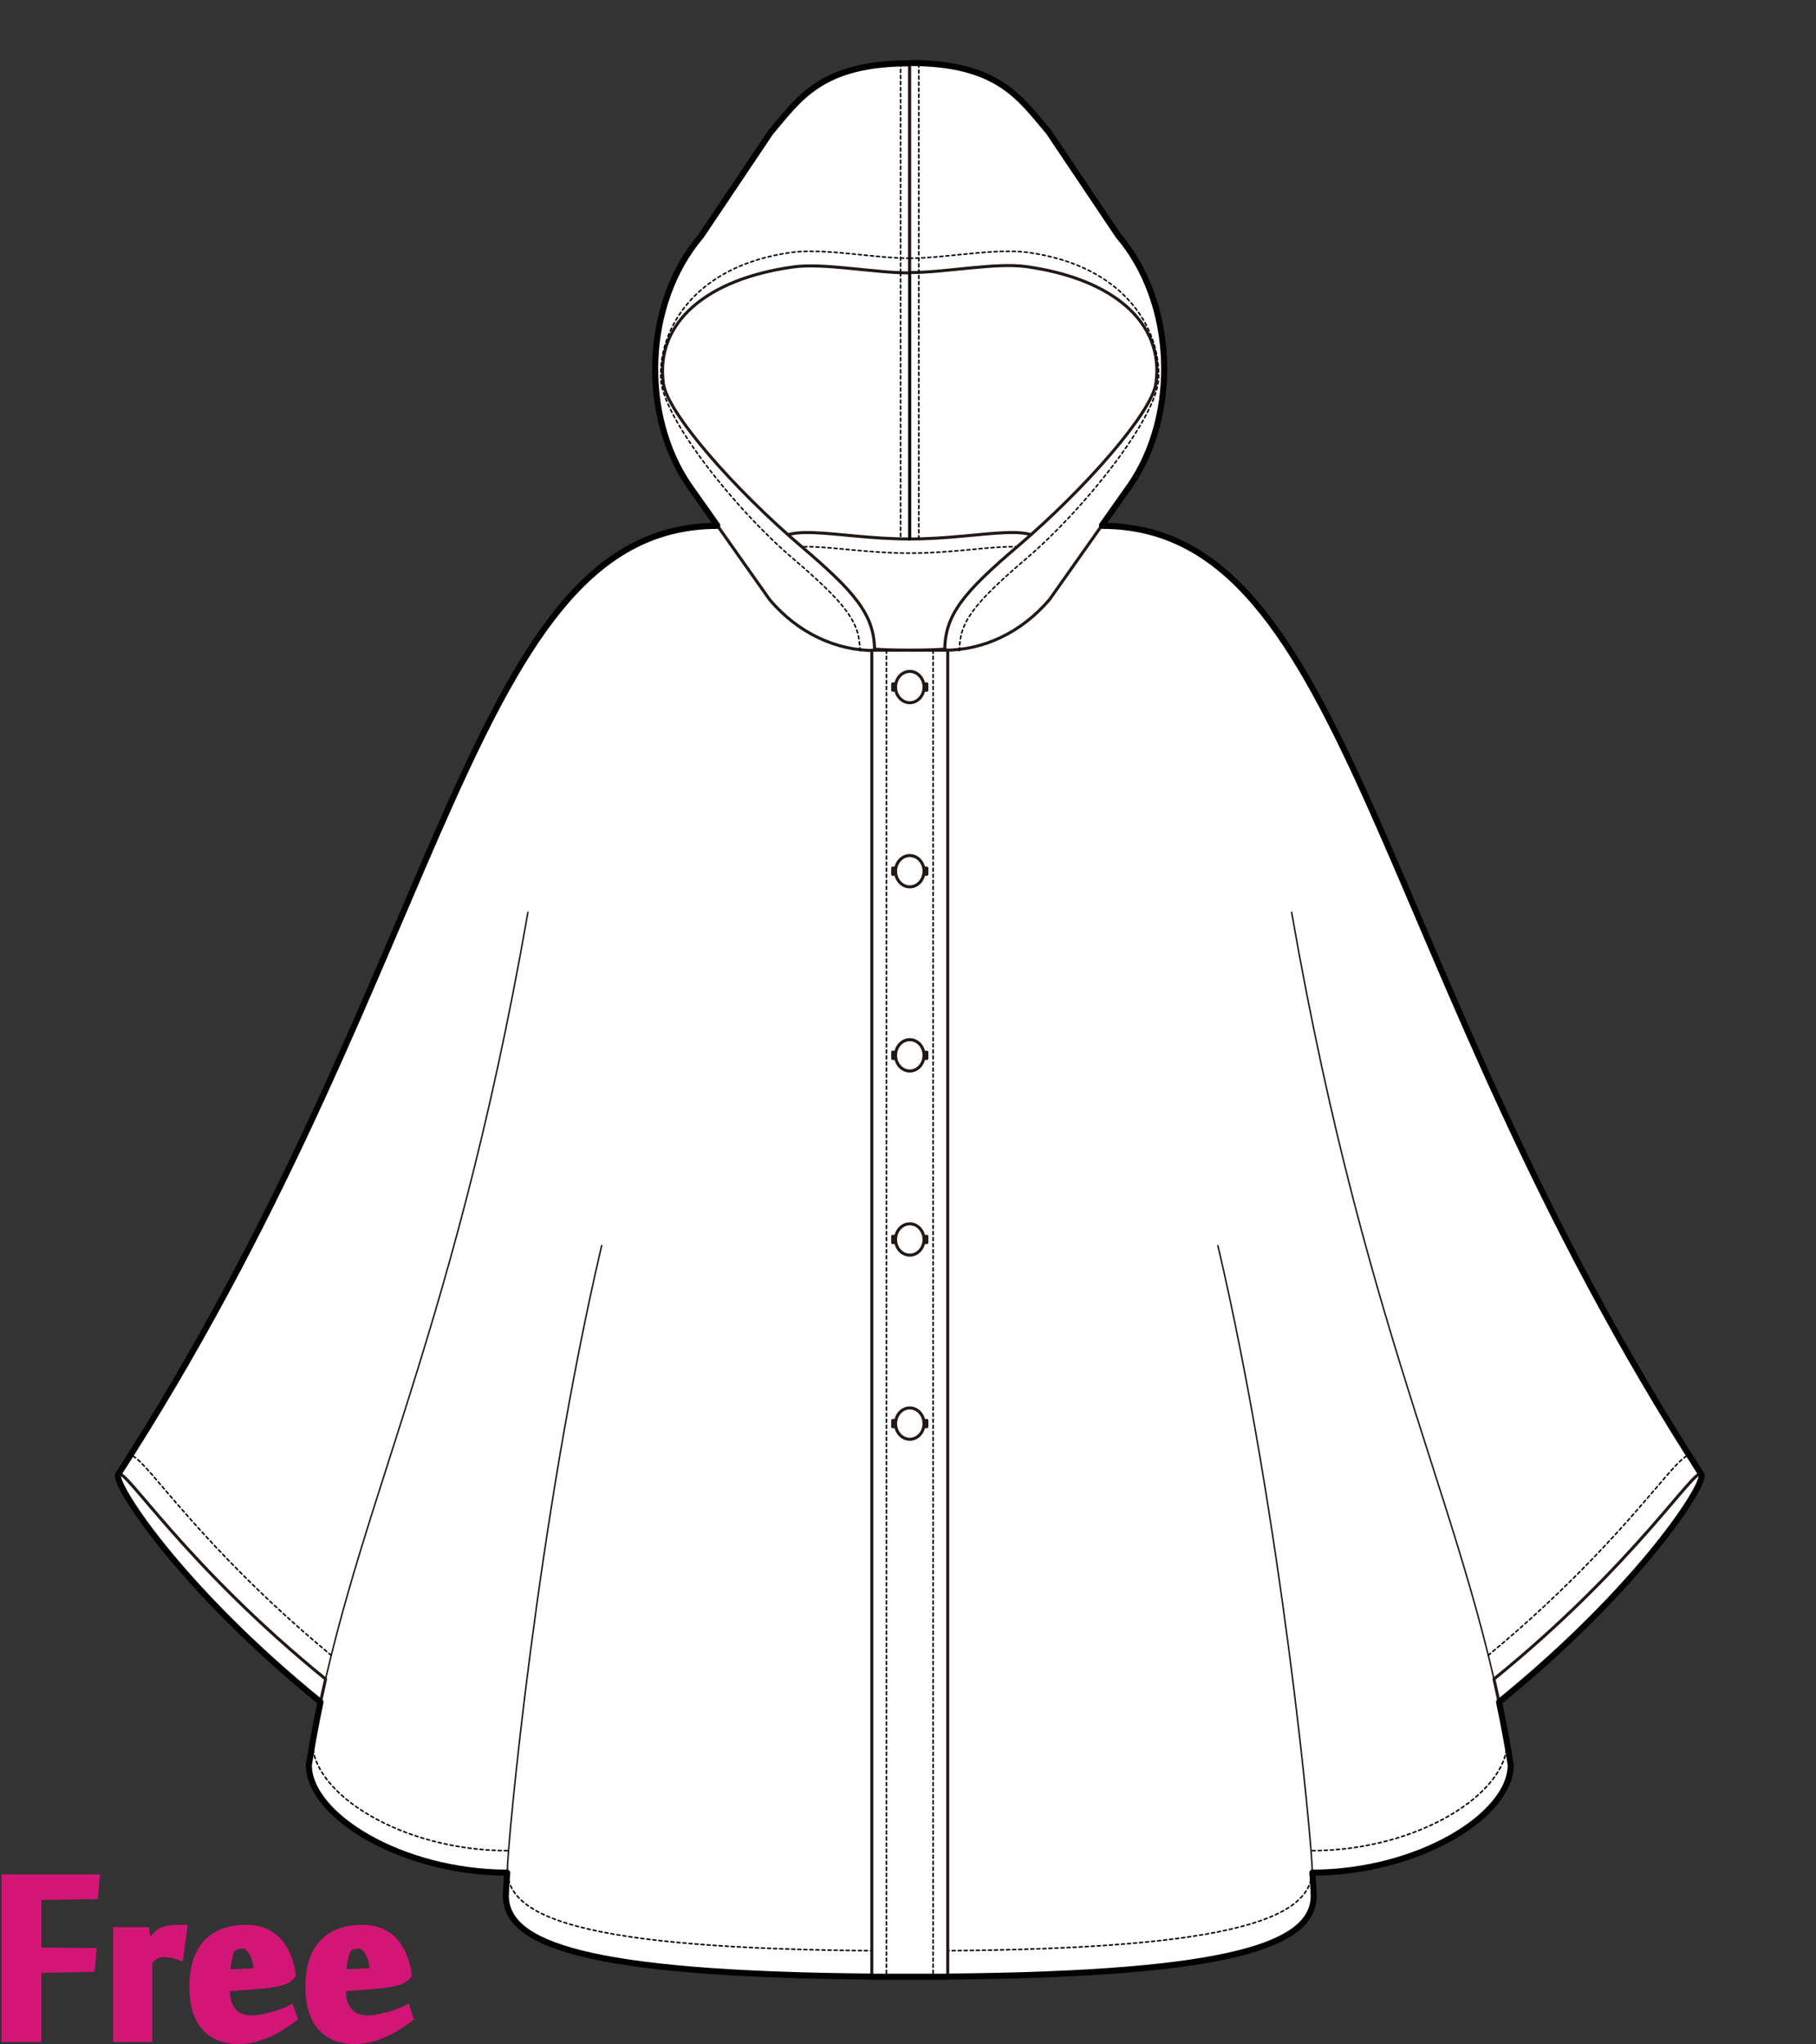
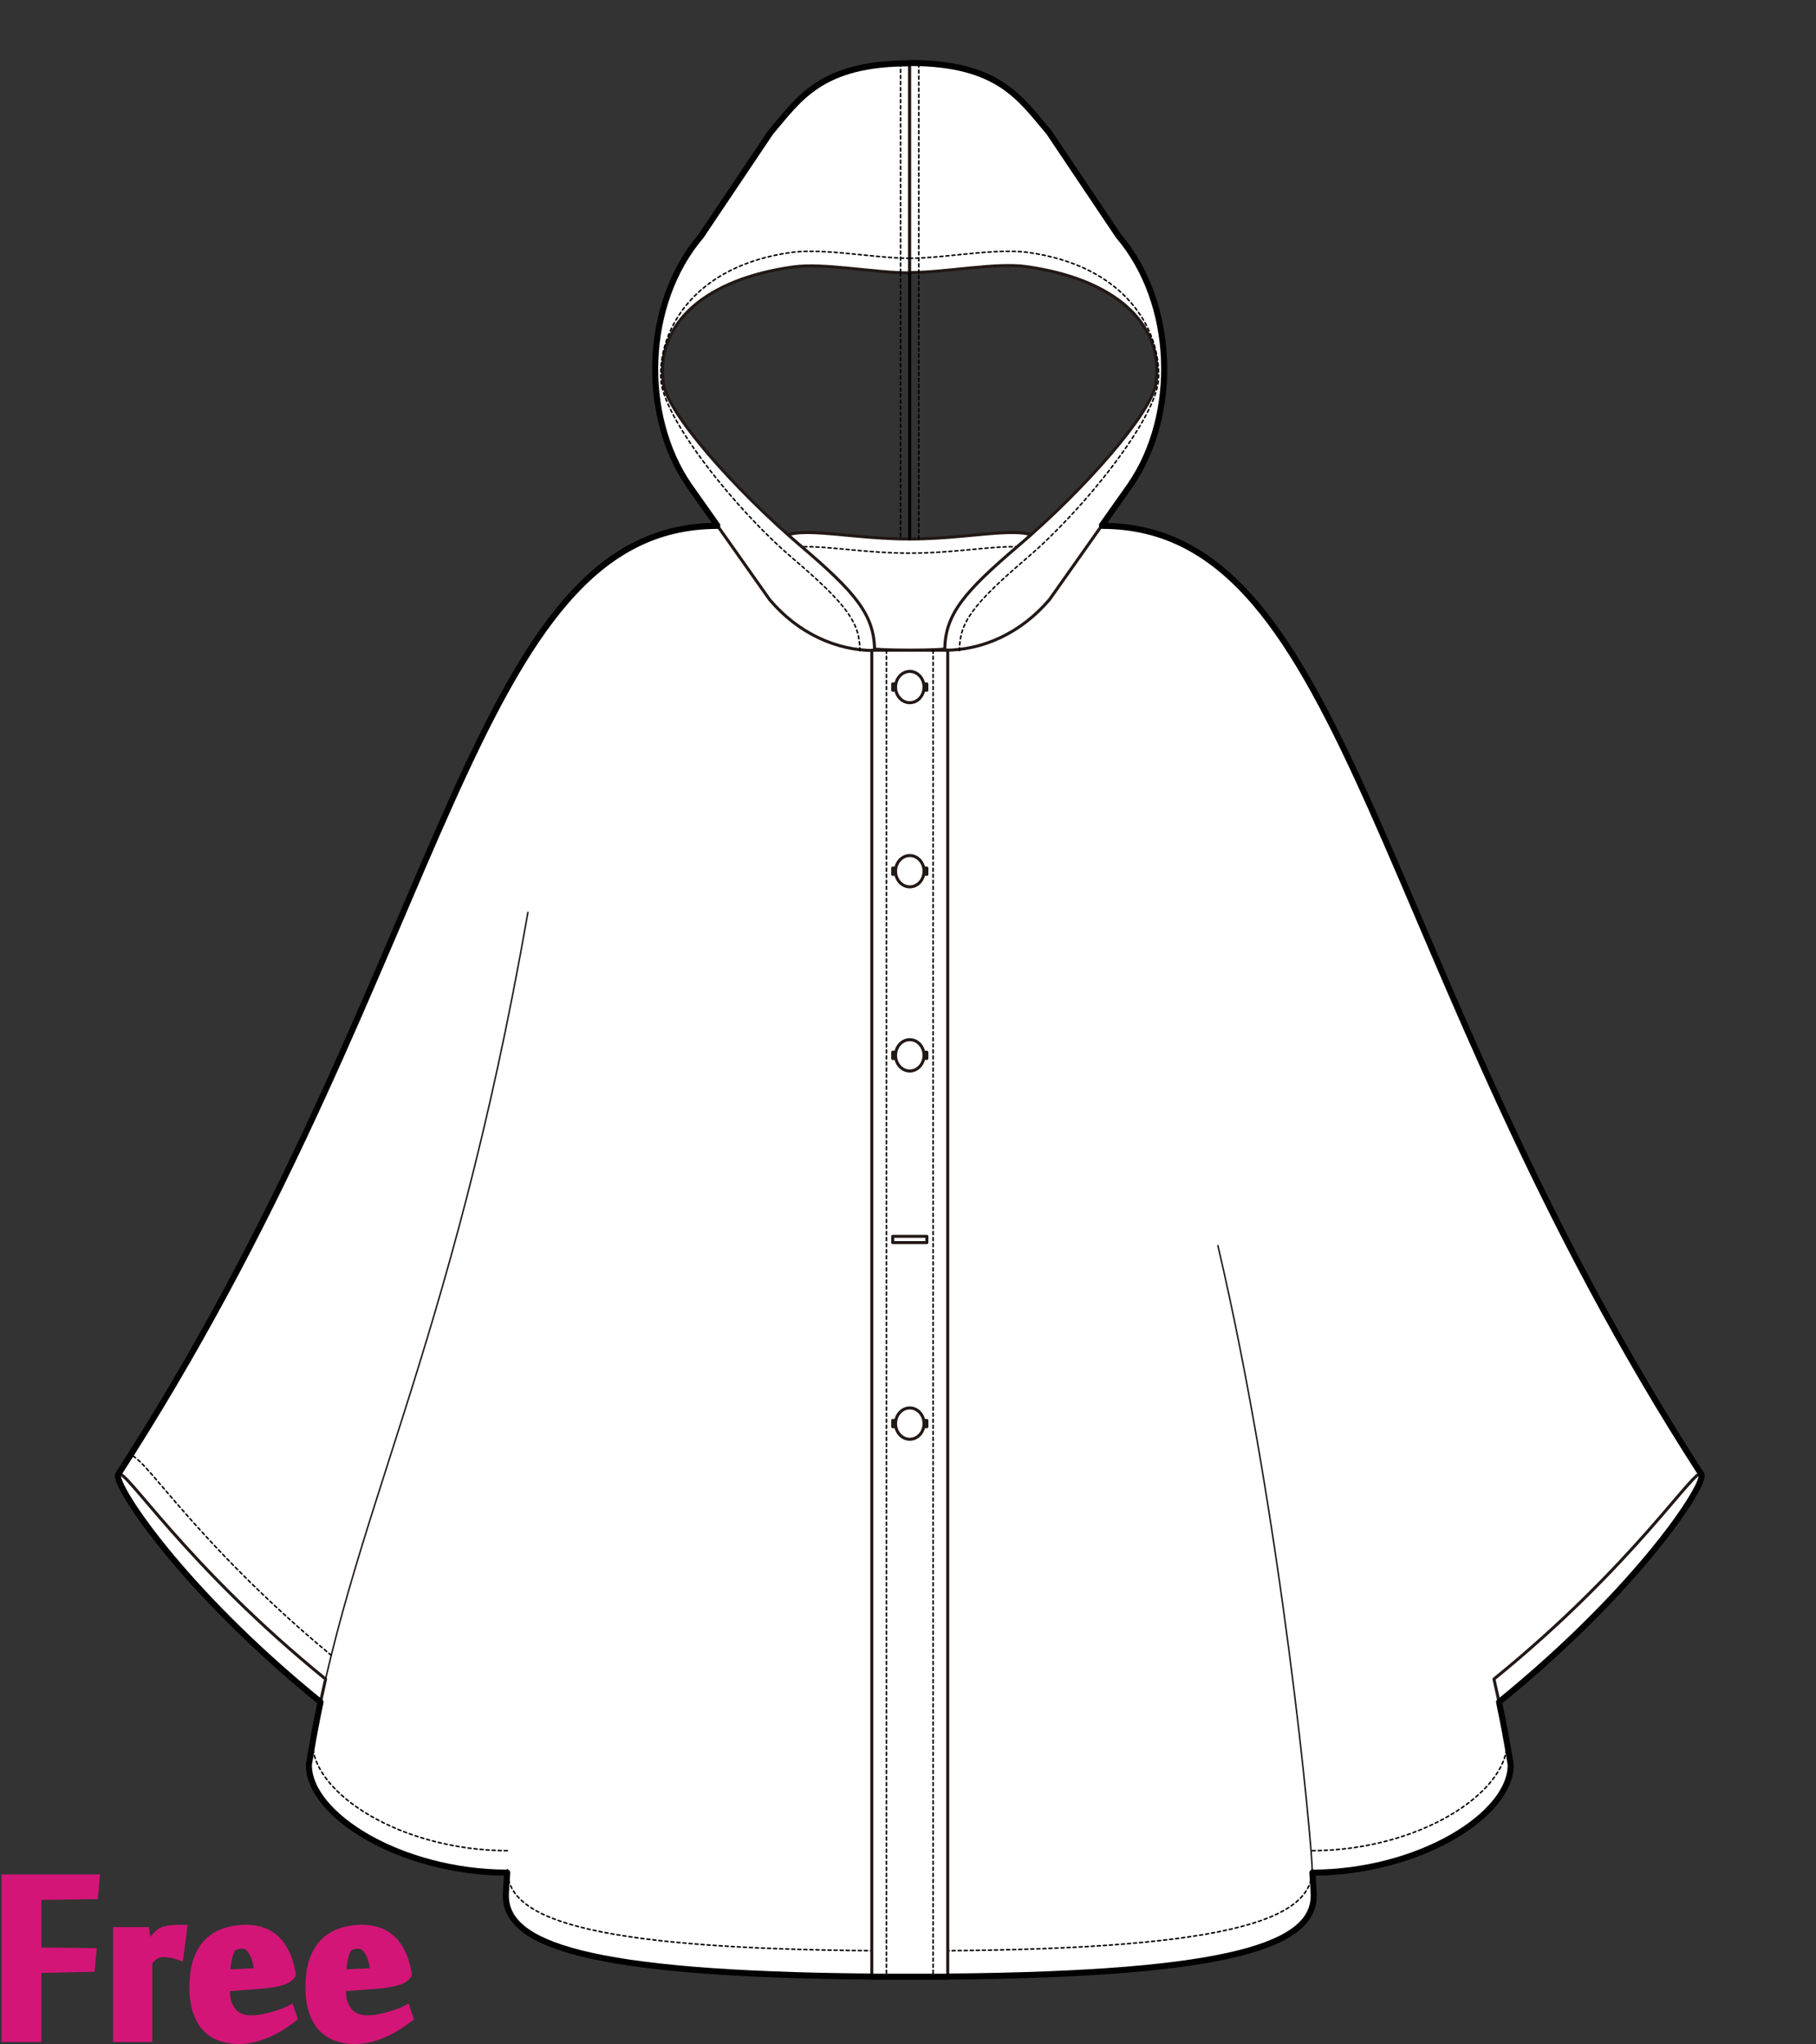
<svg xmlns="http://www.w3.org/2000/svg" version="1.1" id="レイヤー_1" width="600" height="675.129" viewBox="0 0 600 675.129" overflow="visible" enable-background="new 0 0 600 675.129" xml:space="preserve">
  <rect x="0" y="0" width="600" height="675.129" fill="#333333" stroke="none" />
  <rect fill="none" width="600" height="675" />
  <g>
-     <polygon fill="#FFFFFF" stroke="#221815" stroke-linecap="round" stroke-linejoin="round" points="218.87,130.457 218.87,113.615    228.389,98.837 258.584,79.59 293.381,75.124 324.236,74.433 356.732,85.433 377.412,99.181 382.333,112.927 382.991,123.58    382.007,132.174 378.393,142.827 365.266,158.638 346.229,176.164 328.174,188.536 310.122,193.005 284.845,192.316    256.781,175.583 234.625,157.947 223.792,145.919 220.513,136.644  " />
    <path fill="#FFFFFF" stroke="#221815" stroke-linecap="round" stroke-linejoin="round" d="M345.144,182.561   c0,11.604-20.599,44.307-45.226,44.307c-24.625,0-43.957-32.703-43.957-44.307c0-11.608,19.964-4.537,44.592-4.537   C325.181,178.024,345.144,170.953,345.144,182.561z" />
    <path fill="none" stroke="#000000" stroke-width="0.5" stroke-linecap="round" stroke-linejoin="round" stroke-dasharray="1" d="   M345.144,187.248c0,11.604-20.599,44.308-45.226,44.308c-24.625,0-43.957-32.704-43.957-44.308c0-11.607,19.964-4.537,44.592-4.537   C325.181,182.71,345.144,175.64,345.144,187.248z" />
    <path fill="#FFFFFF" stroke="#221815" stroke-linecap="round" stroke-linejoin="round" d="M300.59,214.767   c49.804,0,24.815-15.46,62.414-41.082c1.104-0.751,1.576,0.333,1.096,0c82.354,0,88.901,144.438,197.994,313.251   c2.088,2.572-20.06,37.265-66.811,75.238c1.431,6.764,2.722,13.66,3.854,20.769c0,16.6-30.363,35.479-65.545,35.589   c0.306,3.867,0.458,6.457,0.458,7.554c0,16.704-28.251,26.81-133.46,26.81c-105.21,0-133.461-10.105-133.461-26.81   c0-1.097,0.152-3.688,0.458-7.559c-35.182-0.109-65.545-18.984-65.545-35.584c1.13-7.111,2.422-14.009,3.855-20.773   c-46.752-37.974-68.901-72.661-66.813-75.233c109.094-168.813,115.642-313.251,197.994-313.251c-0.479,0.333-0.006-0.751,1.097,0   C275.772,199.307,250.784,214.767,300.59,214.767" />
    <path fill="none" stroke="#000000" stroke-width="0.5" stroke-linecap="round" stroke-linejoin="round" stroke-dasharray="1" d="   M167.61,611.272c-35.182-0.11-64.346-18.985-64.346-35.585" />
    <path fill="none" stroke="#000000" stroke-width="0.5" stroke-linecap="round" stroke-linejoin="round" stroke-dasharray="1" d="   M300.59,644.363c-105.21,0-132.978-10.105-132.978-26.809" />
    <path fill="none" stroke="#221815" stroke-width="0.5" stroke-linecap="round" stroke-linejoin="round" d="M174.424,301.346   c-25.671,146.98-59.45,200.371-72.382,281.596" />
-     <path fill="none" stroke="#221815" stroke-width="0.5" stroke-linecap="round" stroke-linejoin="round" d="M198.787,411.425   c-21.1,89.977-31.2,198.168-31.2,207.102" />
-     <path fill="none" stroke="#221815" stroke-width="0.5" stroke-linecap="round" stroke-linejoin="round" d="M426.754,301.351   c25.672,146.979,59.449,200.371,72.383,281.595" />
    <path fill="none" stroke="#221815" stroke-width="0.5" stroke-linecap="round" stroke-linejoin="round" d="M402.391,411.428   c21.1,89.979,31.201,198.169,31.201,207.104" />
    <path fill="none" stroke="#000000" stroke-width="0.5" stroke-linecap="round" stroke-linejoin="round" stroke-dasharray="1" d="   M109.456,546.748c-28.168-23.268-45.959-44.135-55.655-55.505c-5.317-6.235-8.018-9.403-10.578-10.794" />
    <path fill="none" stroke="#000000" stroke-width="0.5" stroke-linecap="round" stroke-linejoin="round" stroke-dasharray="1" d="   M433.561,611.272c35.183-0.11,64.346-18.985,64.346-35.585" />
    <path fill="none" stroke="#000000" stroke-width="0.5" stroke-linecap="round" stroke-linejoin="round" stroke-dasharray="1" d="   M300.582,644.363c105.21,0,132.978-10.105,132.978-26.809" />
-     <path fill="none" stroke="#000000" stroke-width="0.5" stroke-linecap="round" stroke-linejoin="round" stroke-dasharray="1" d="   M491.715,546.748c28.17-23.268,45.959-44.135,55.655-55.505c5.315-6.235,8.018-9.403,10.579-10.794" />
    <path fill="#FFFFFF" stroke="#221815" stroke-linecap="round" stroke-linejoin="round" d="M107.574,554.584   c-0.578,2.512-1.137,5.039-1.675,7.584l0.066,0.056c-46.753-37.974-68.97-72.716-66.882-75.288   C41.173,484.363,60.82,516.609,107.574,554.584z" />
-     <path fill="#FFFFFF" stroke="#221815" stroke-linecap="round" stroke-linejoin="round" d="M493.604,554.584   c0.578,2.512,1.136,5.039,1.675,7.584l-0.066,0.056c46.752-37.974,68.969-72.716,66.881-75.288S540.358,516.609,493.604,554.584z" />
+     <path fill="#FFFFFF" stroke="#221815" stroke-linecap="round" stroke-linejoin="round" d="M493.604,554.584   c0.578,2.512,1.136,5.039,1.675,7.584c46.752-37.974,68.969-72.716,66.881-75.288S540.358,516.609,493.604,554.584z" />
    <path fill="#FFFFFF" stroke="#221815" stroke-linecap="round" stroke-linejoin="round" d="M288.951,214.879   c-12.549,0-25.093-5.585-34.613-16.756l-26.696-37.8c-15.917-23.182-15.06-60.015,3.979-82.361l22.974-34.225   c9.519-11.167,16.6-22.825,45.957-22.825v69.229c-11.804,0-28.326-3.371-38.45-1.972c-28.417,3.922-45.694,18.246-42.917,38.529   c1.318,9.613,23.197,34.694,45.652,53.841C282.48,195.584,288.951,203.063,288.951,214.879" />
    <path fill="#FFFFFF" stroke="#221815" stroke-linecap="round" stroke-linejoin="round" d="M312.154,214.767   c12.548,0,25.094-5.585,34.612-16.755l26.695-37.8c15.918-23.181,15.06-60.014-3.979-82.361L346.51,43.625   C336.99,32.458,329.909,20.8,300.553,20.8v69.229c11.803,0,28.325-3.371,38.449-1.972c28.417,3.922,45.693,18.246,42.916,38.529   c-1.317,9.613-23.196,34.694-45.652,53.841C318.624,195.472,312.154,202.95,312.154,214.767" />
    <line fill="none" stroke="#000000" stroke-width="0.5" stroke-linecap="round" stroke-linejoin="round" stroke-dasharray="1" x1="303.559" y1="90.142" x2="303.559" y2="20.913" />
    <line fill="none" stroke="#000000" stroke-width="0.5" stroke-linecap="round" stroke-linejoin="round" stroke-dasharray="1" x1="297.547" y1="20.913" x2="297.547" y2="90.142" />
    <line fill="none" stroke="#000000" stroke-width="0.5" stroke-linecap="round" stroke-linejoin="round" stroke-dasharray="1" x1="303.559" y1="177.984" x2="303.559" y2="90.142" />
    <line fill="none" stroke="#000000" stroke-width="0.5" stroke-linecap="round" stroke-linejoin="round" stroke-dasharray="1" x1="297.547" y1="90.142" x2="297.547" y2="177.986" />
    <line fill="#FFFFFF" stroke="#000000" stroke-linecap="round" stroke-linejoin="round" x1="300.553" y1="90.142" x2="300.553" y2="177.979" />
    <g>
      <rect x="288.048" y="214.767" fill="#FFFFFF" stroke="#221815" stroke-linecap="round" stroke-linejoin="round" width="25.08" height="438.128" />
      <rect x="294.944" y="225.896" fill="#FFFFFF" stroke="#221815" stroke-linecap="round" stroke-linejoin="round" width="11.286" height="2.069" />
      <rect x="294.944" y="286.715" fill="#FFFFFF" stroke="#221815" stroke-linecap="round" stroke-linejoin="round" width="11.286" height="2.068" />
      <rect x="294.944" y="347.535" fill="#FFFFFF" stroke="#221815" stroke-linecap="round" stroke-linejoin="round" width="11.286" height="2.068" />
      <rect x="294.944" y="408.354" fill="#FFFFFF" stroke="#221815" stroke-linecap="round" stroke-linejoin="round" width="11.286" height="2.07" />
      <rect x="294.944" y="469.173" fill="#FFFFFF" stroke="#221815" stroke-linecap="round" stroke-linejoin="round" width="11.286" height="2.069" />
      <ellipse fill="#FFFFFF" stroke="#221815" stroke-linecap="round" stroke-linejoin="round" cx="300.588" cy="226.931" rx="4.703" ry="5.171" />
      <ellipse fill="#FFFFFF" stroke="#221815" stroke-linecap="round" stroke-linejoin="round" cx="300.588" cy="287.75" rx="4.703" ry="5.17" />
      <ellipse fill="#FFFFFF" stroke="#221815" stroke-linecap="round" stroke-linejoin="round" cx="300.588" cy="348.57" rx="4.703" ry="5.171" />
-       <path fill="#FFFFFF" stroke="#221815" stroke-linecap="round" stroke-linejoin="round" d="M305.291,409.39    c0,2.854-2.107,5.169-4.703,5.169c-2.598,0-4.702-2.314-4.702-5.169c0-2.858,2.104-5.173,4.702-5.173    C303.184,404.217,305.291,406.531,305.291,409.39z" />
      <ellipse fill="#FFFFFF" stroke="#221815" stroke-linecap="round" stroke-linejoin="round" cx="300.588" cy="470.208" rx="4.703" ry="5.173" />
    </g>
    <line fill="none" stroke="#000000" stroke-width="0.5" stroke-linecap="round" stroke-linejoin="round" stroke-dasharray="1" x1="308.29" y1="214.767" x2="308.29" y2="652.895" />
    <line fill="none" stroke="#000000" stroke-width="0.5" stroke-linecap="round" stroke-linejoin="round" stroke-dasharray="1" x1="292.885" y1="214.767" x2="292.885" y2="652.895" />
    <path fill="none" stroke="#000000" stroke-width="0.5" stroke-linecap="round" stroke-linejoin="round" stroke-dasharray="1" d="   M300.553,85.306c-4.624,0-10.278-0.571-15.746-1.125c-8.281-0.837-16.845-1.703-23.365-0.802   c-32.126,4.434-43.843,25.471-43.102,41.754c0.593,13.017,24.783,43.247,43.36,59.086c18.015,15.364,22.414,21.381,22.414,30.66" />
    <path fill="none" stroke="#000000" stroke-width="0.5" stroke-linecap="round" stroke-linejoin="round" stroke-dasharray="1" d="   M300.553,85.306c4.623,0,10.276-0.571,15.745-1.125c8.281-0.837,16.844-1.703,23.365-0.802   c32.127,4.434,43.843,25.471,43.103,41.754c-0.594,13.017-24.784,43.247-43.36,59.086c-18.015,15.364-22.414,21.381-22.414,30.66" />
    <path fill="none" stroke="#000000" stroke-width="2" stroke-linecap="round" stroke-linejoin="round" d="M497.269,572.158   c-0.597-3.189-1.225-6.341-1.883-9.465c-0.036-0.172-0.067-0.349-0.103-0.52c46.751-37.974,68.898-72.666,66.811-75.238   C453.078,318.245,446.459,173.897,364.274,173.689c-0.013-0.055-0.079-0.13-0.197-0.192l9.385-13.287   c15.918-23.181,15.06-60.014-3.979-82.361L346.51,43.625C336.99,32.458,329.909,20.8,300.553,20.8v0.113   c-29.357,0-36.438,11.657-45.957,22.825l-22.974,34.225c-19.039,22.346-19.896,59.179-3.979,82.361l9.351,13.241   c-0.051,0.047-0.081,0.089-0.089,0.125c-81.129,0.205-88.633,140.874-193.68,306.76l0,0l0,0c-1.367,2.16-2.739,4.318-4.14,6.486   c-2.088,2.572,20.062,37.26,66.813,75.233c-0.026,0.127-0.05,0.258-0.077,0.384c-0.67,3.182-1.311,6.391-1.917,9.638   c-0.037,0.194-0.07,0.39-0.107,0.584c-0.18,0.968-0.356,1.938-0.531,2.913l0,0v0.002c-0.425,2.396-0.834,4.811-1.223,7.253   c0,16.6,30.363,35.475,65.545,35.584c-0.306,3.871-0.458,6.462-0.458,7.559c0,16.02,25.995,25.968,120.919,26.758v0.052h25.08   v-0.052c94.925-0.79,120.922-10.738,120.922-26.758c0-1.097-0.152-3.687-0.458-7.554c35.178-0.109,65.539-18.986,65.545-35.586l0,0   l0,0c0-0.002,0-0.003,0-0.003c-0.006-0.027-0.011-0.054-0.014-0.081c-0.541-3.391-1.121-6.73-1.733-10.033   C497.351,572.605,497.309,572.379,497.269,572.158z" />
  </g>
  <g>
    <path fill="#D31577" stroke="#D31577" stroke-width="3" d="M12.159,672.959H2V620.6h29.416l-0.455,5.189l-18.802,0.281v18.643   l18.177,0.23l-0.453,4.842l-17.724,0.398V672.959z" />
    <path fill="#D31577" stroke="#D31577" stroke-width="3" d="M59.162,645.846c-0.764-0.266-1.584-0.48-2.46-0.652   c-0.877-0.17-1.716-0.256-2.517-0.256c-0.572,0-1.089,0.049-1.546,0.145c-0.457,0.092-0.887,0.256-1.287,0.482   c-0.402,0.227-0.802,0.529-1.202,0.906c-0.401,0.383-0.849,0.836-1.343,1.365v25.123H38.87v-34.943h9.017l0.862,5.568h0.059   c0.263-0.418,0.584-0.9,0.963-1.449c0.377-0.549,0.782-1.098,1.217-1.648c0.435-0.547,0.888-1.049,1.359-1.504   c0.471-0.453,0.953-0.775,1.445-0.967c0.867-0.32,1.85-0.531,2.945-0.631s2.285-0.15,3.569-0.15L59.162,645.846z" />
    <path fill="#D31577" stroke="#D31577" stroke-width="3" d="M81.334,637.234c1.667,0,3.285,0.236,4.857,0.709   c1.569,0.473,3.02,1.266,4.345,2.379c1.326,1.115,2.47,2.605,3.438,4.477c0.965,1.871,1.693,4.203,2.188,6.998v0.453   c-0.303,0.416-0.712,0.795-1.223,1.135c-0.512,0.34-1.184,0.635-2.018,0.877c-0.834,0.248-1.855,0.475-3.066,0.682   c-1.212,0.209-2.67,0.369-4.373,0.482l-11.021,0.85v1.475c0,2.719,0.72,4.965,2.158,6.742c1.439,1.773,3.597,2.662,6.475,2.662   c1.175,0,2.406-0.121,3.693-0.367s2.508-0.539,3.663-0.881c1.155-0.34,2.213-0.691,3.18-1.051s1.695-0.672,2.188-0.938l0.853,2.557   c-1.06,0.799-2.253,1.629-3.579,2.486c-1.325,0.859-2.745,1.633-4.26,2.32c-1.515,0.686-3.114,1.25-4.799,1.689   s-3.418,0.658-5.198,0.658c-2.083,0-4.027-0.311-5.832-0.938c-1.803-0.623-3.362-1.615-4.675-2.98   c-1.312-1.361-2.348-3.141-3.108-5.336c-0.76-2.193-1.141-4.863-1.141-8.006c0-3.521,0.437-6.5,1.313-8.941   c0.874-2.443,2.091-4.41,3.65-5.906c1.561-1.494,3.392-2.582,5.499-3.266C76.646,637.576,78.91,637.234,81.334,637.234z    M76.617,643.168c-0.265,0.229-0.521,0.654-0.768,1.279c-0.246,0.625-0.465,1.363-0.652,2.215c-0.19,0.852-0.342,1.742-0.455,2.67   c-0.114,0.928-0.17,1.825-0.17,2.697l10.964-0.514c-0.115-1.02-0.286-2.08-0.513-3.18c-0.228-1.098-0.559-2.1-0.994-3.01   c-0.438-0.908-0.977-1.664-1.619-2.271c-0.644-0.606-1.42-0.908-2.327-0.908c-0.646,0-1.25,0.074-1.818,0.227   C77.695,642.523,77.147,642.789,76.617,643.168z" />
    <path fill="#D31577" stroke="#D31577" stroke-width="3" d="M119.678,637.234c1.666,0,3.285,0.236,4.857,0.709   c1.57,0.473,3.02,1.266,4.345,2.379c1.326,1.115,2.47,2.605,3.437,4.477c0.965,1.871,1.694,4.203,2.188,6.998v0.453   c-0.304,0.416-0.712,0.795-1.223,1.135c-0.512,0.34-1.184,0.635-2.018,0.877c-0.832,0.248-1.854,0.475-3.066,0.682   c-1.211,0.209-2.67,0.369-4.373,0.482l-11.02,0.85v1.475c0,2.719,0.719,4.965,2.157,6.742c1.438,1.773,3.598,2.662,6.476,2.662   c1.174,0,2.405-0.121,3.692-0.367c1.288-0.246,2.509-0.539,3.663-0.881c1.154-0.34,2.214-0.691,3.182-1.051   c0.965-0.359,1.695-0.672,2.187-0.938l0.853,2.557c-1.061,0.799-2.254,1.629-3.578,2.486c-1.328,0.859-2.748,1.633-4.261,2.32   c-1.515,0.686-3.114,1.25-4.799,1.689s-3.419,0.658-5.199,0.658c-2.083,0-4.026-0.311-5.832-0.938   c-1.804-0.623-3.362-1.615-4.675-2.98c-1.312-1.361-2.348-3.141-3.108-5.336c-0.761-2.193-1.142-4.863-1.142-8.006   c0-3.521,0.437-6.5,1.313-8.941c0.874-2.443,2.092-4.41,3.65-5.906c1.561-1.494,3.392-2.582,5.499-3.266   C114.99,637.576,117.253,637.234,119.678,637.234z M114.961,643.168c-0.265,0.229-0.521,0.654-0.768,1.279   s-0.464,1.363-0.652,2.215c-0.189,0.852-0.342,1.742-0.456,2.67c-0.112,0.928-0.169,1.825-0.169,2.697l10.964-0.514   c-0.116-1.02-0.286-2.08-0.513-3.18c-0.227-1.098-0.558-2.1-0.994-3.01c-0.436-0.908-0.975-1.664-1.619-2.271   c-0.644-0.606-1.42-0.908-2.327-0.908c-0.644,0-1.25,0.074-1.818,0.227C116.039,642.523,115.492,642.789,114.961,643.168z" />
  </g>
</svg>